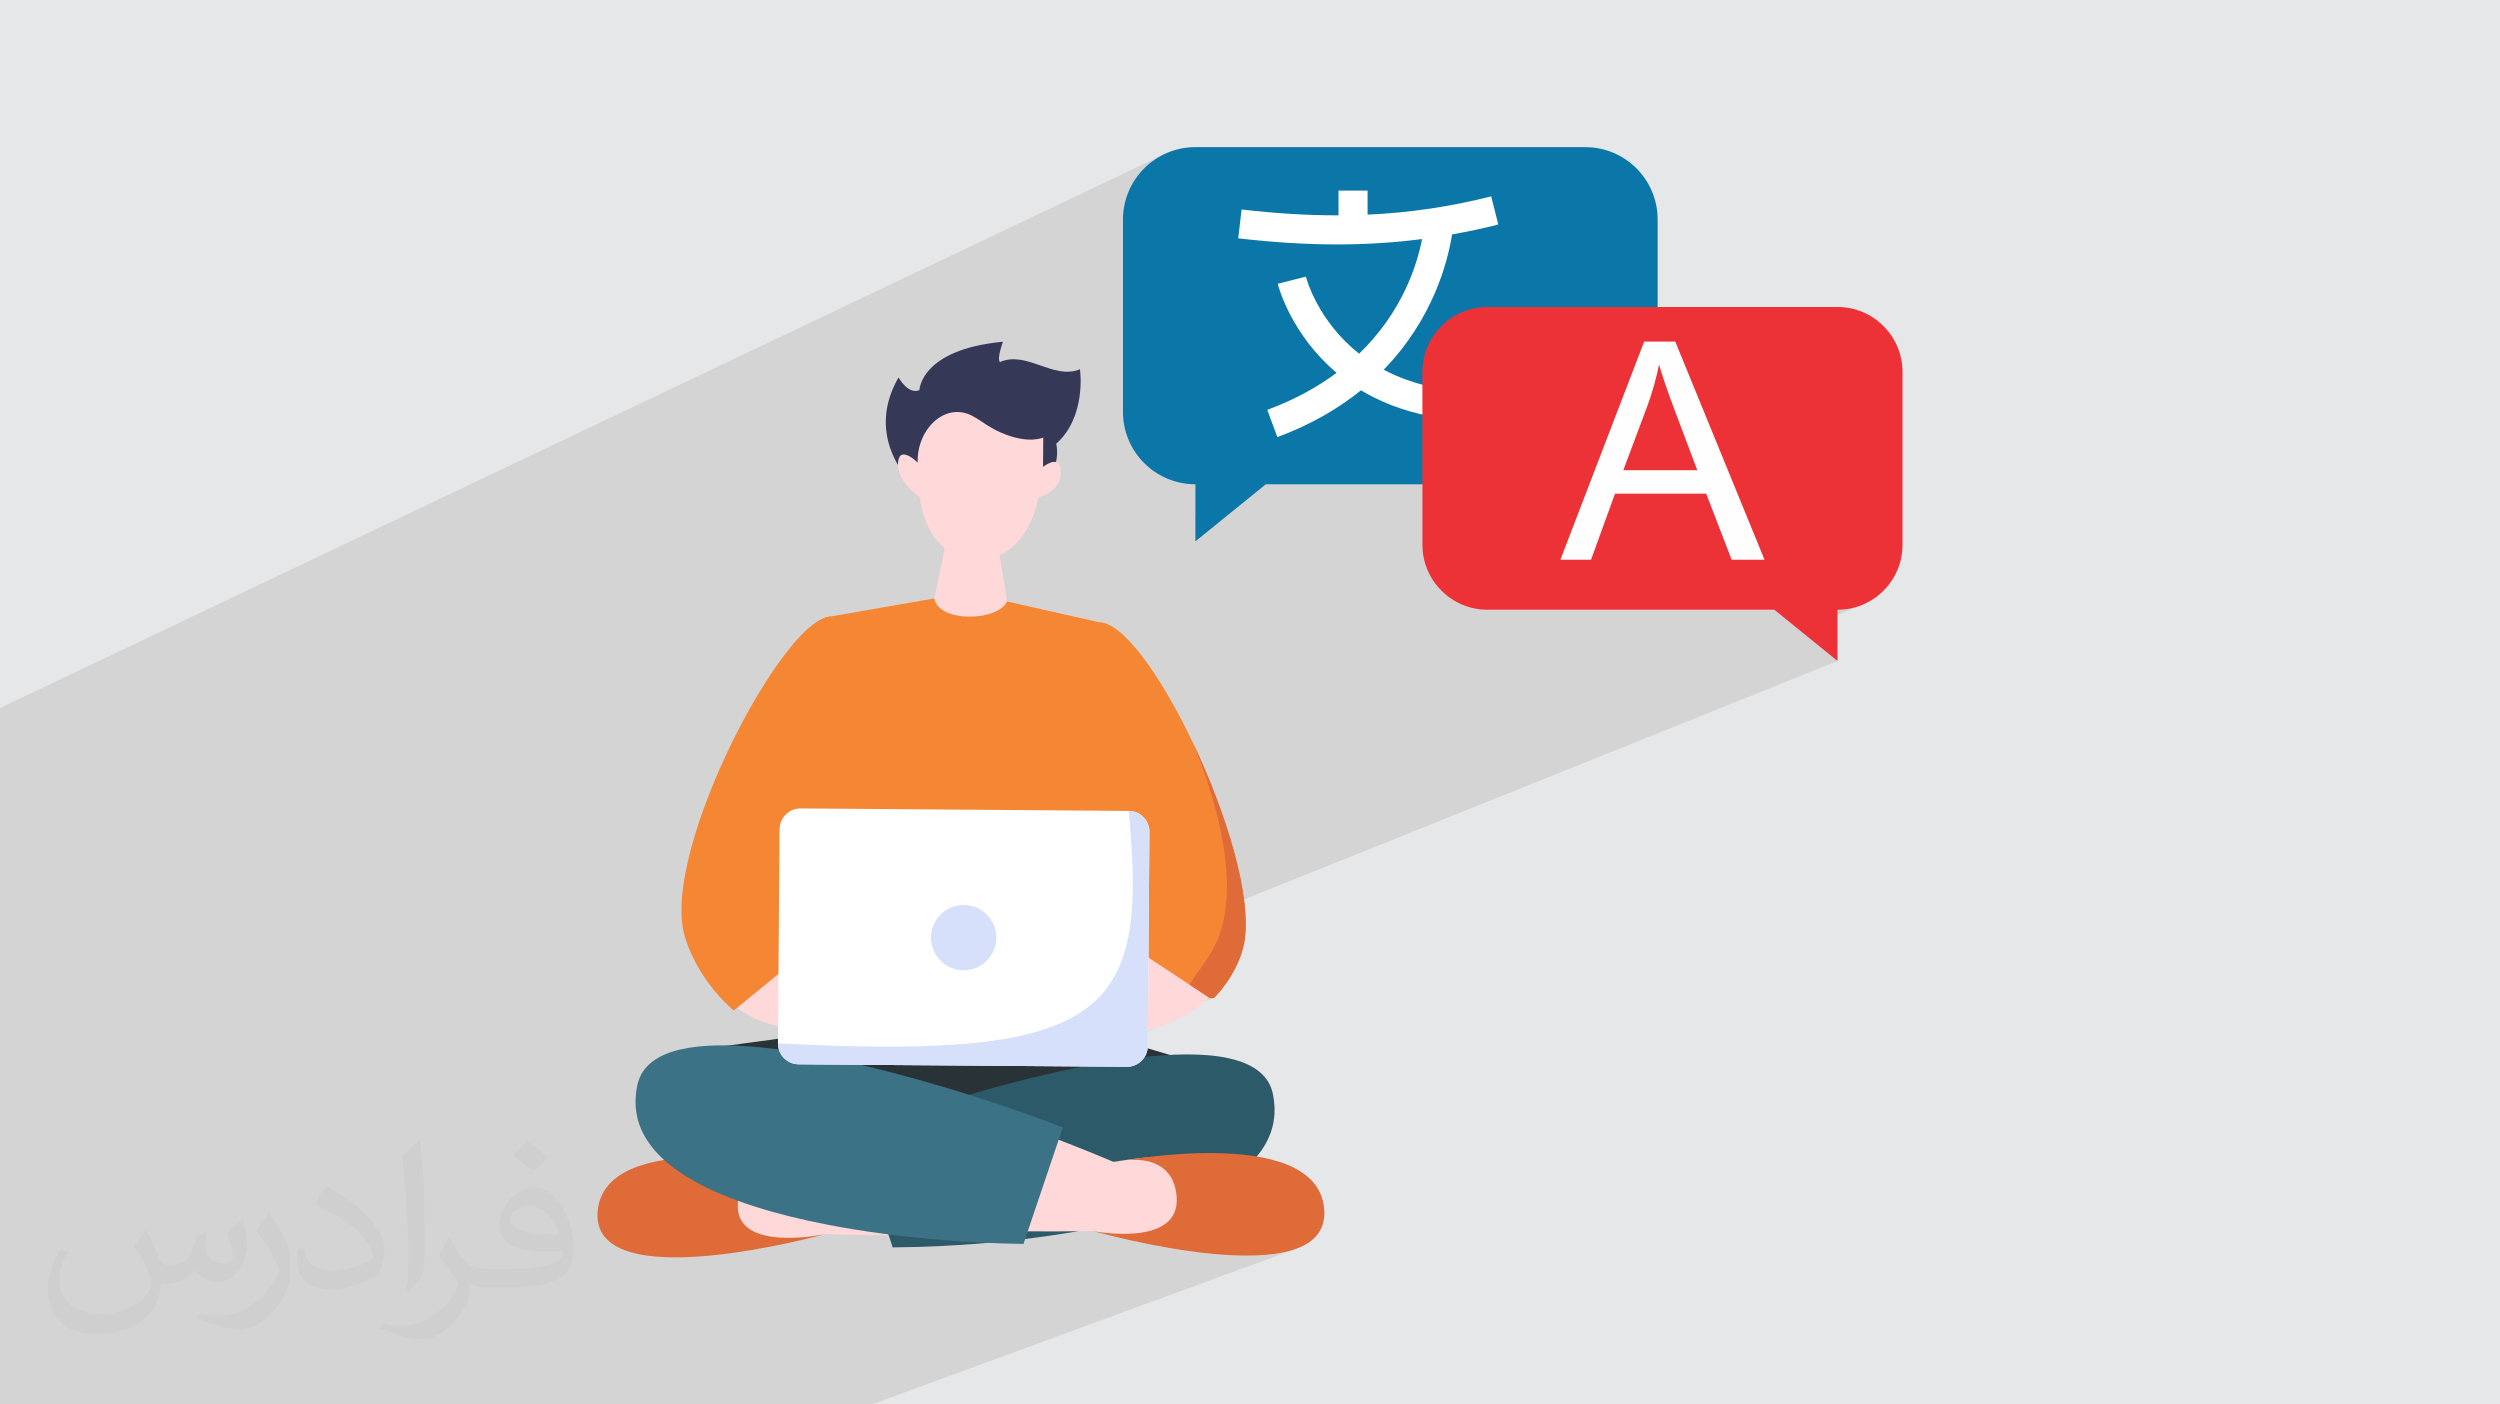
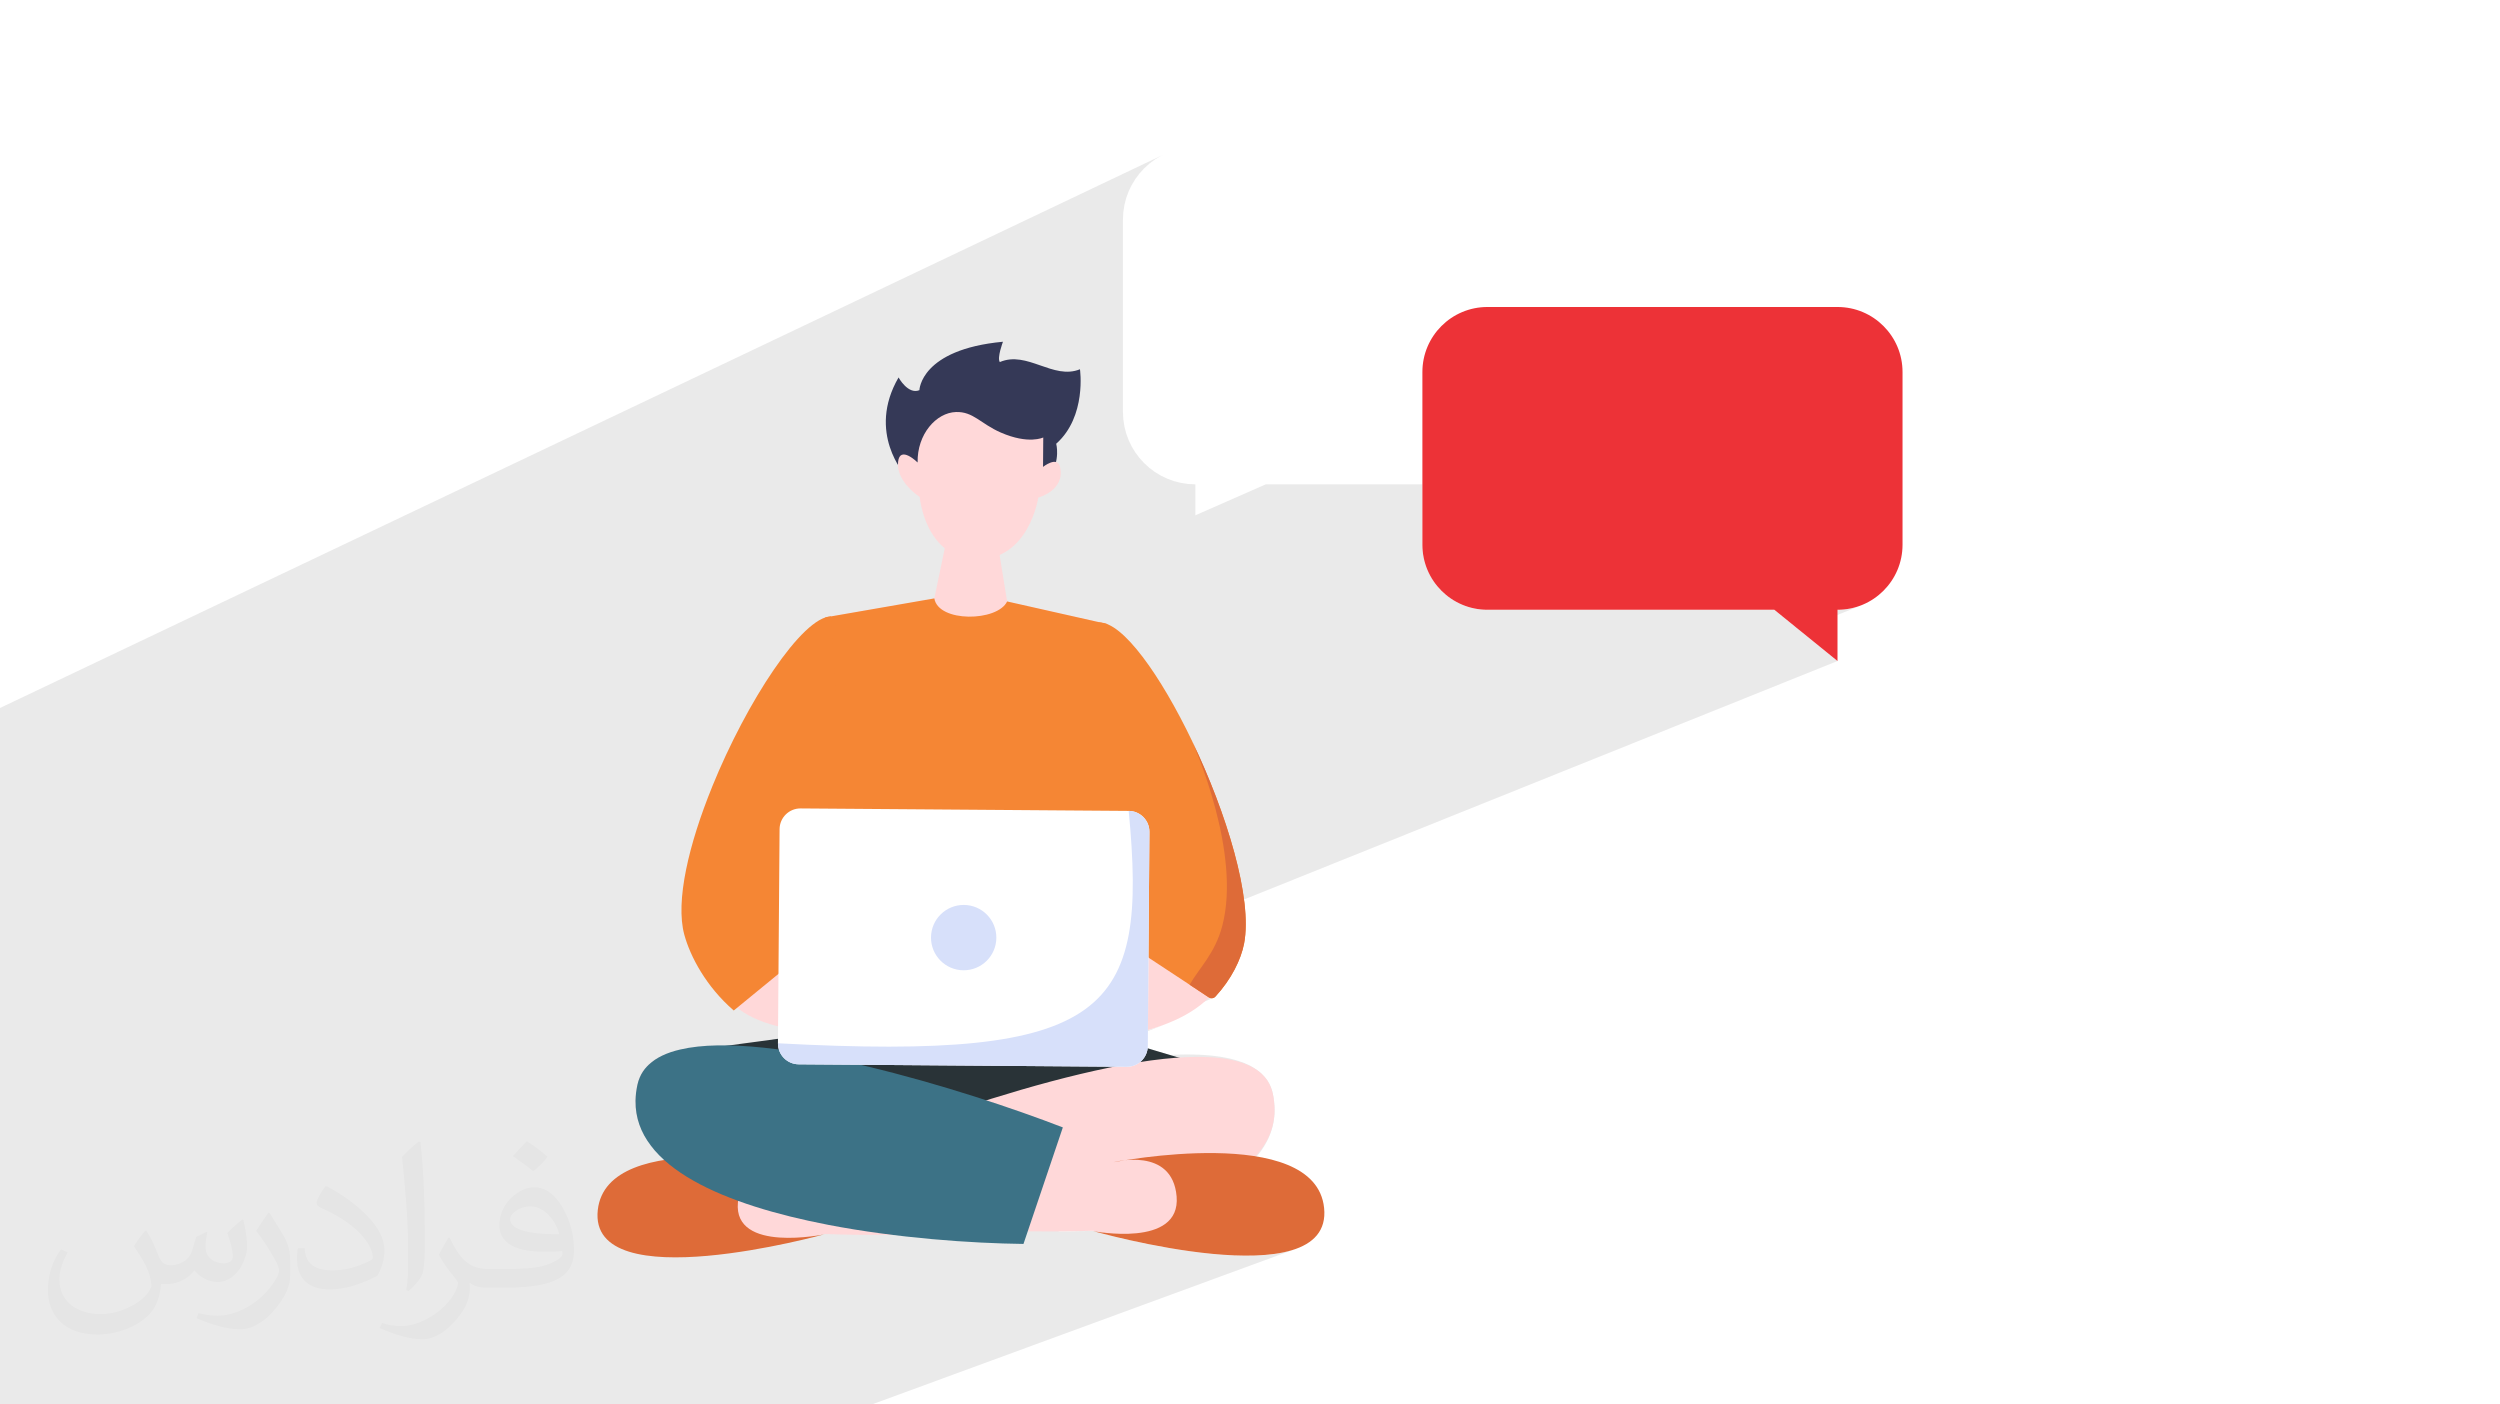
<svg xmlns="http://www.w3.org/2000/svg" xml:space="preserve" width="94.192mm" height="52.917mm" version="1.1" style="shape-rendering:geometricPrecision; text-rendering:geometricPrecision; image-rendering:optimizeQuality; fill-rule:evenodd; clip-rule:evenodd" viewBox="0 0 9419.16 5291.66">
  <defs>
    <style type="text/css">
   
    .fil0 {fill:#E6E7E8}
    .fil15 {fill:#FEFEFE;fill-rule:nonzero}
    .fil7 {fill:#F58634;fill-rule:nonzero}
    .fil14 {fill:#ED3237;fill-rule:nonzero}
    .fil6 {fill:#DE6B38;fill-rule:nonzero}
    .fil9 {fill:#3C7286;fill-rule:nonzero}
    .fil3 {fill:#293337;fill-rule:nonzero}
    .fil5 {fill:#2D5A69;fill-rule:nonzero}
    .fil13 {fill:#0B76A8;fill-rule:nonzero}
    .fil12 {fill:#353957;fill-rule:nonzero}
    .fil8 {fill:#C4626E;fill-rule:nonzero}
    .fil11 {fill:#D7E0FA;fill-rule:nonzero}
    .fil4 {fill:#FFD8D9;fill-rule:nonzero}
    .fil10 {fill:white;fill-rule:nonzero}
    .fil2 {fill:#373435;fill-opacity:0.031}
    .fil1 {fill:#373435;fill-opacity:0.102}
   
  </style>
  </defs>
  <g id="Layer_x0020_1">
-     <polygon class="fil0" points="-0,0 9419.16,0 9419.16,5291.66 -0,5291.66 " />
    <path class="fil1" d="M-0 5126.82l0 -0.28 0 -0.04 0 -0.31 0 -0.36 0 -0.36 0 -0.35 0 -0.36 0 -0.15 0 -0.21 0 -0.36 0 -0.35 0 -0.35 0 -0.36 0 -0.25 0 -0.1 0 -0.72 0 -0.35 0 -0.36 0 -0.35 0 -0.82 0 -1.17 0 -0.41 0 -0.41 0 -0.41 0 -0.42 0 -0.4 0 -0.01 0 -0.41 0 -0.41 0 -0.01 0 -0.4 0 -0.01 0 -0.41 0 -0.41 0 -0.01 0 -0.41 0 -0.4 0 -0.02 0 -0.4 0 -0.41 0 -0.01 0 -0.39 0 -0.02 0 -0.4 0 -0.01 0 -0.4 0 -0.02 0 -0.39 0 -0.02 0 -0.88 0 -4.77 0 -0.43 0 -11.94 0 -0.01 0 -0.4 0 -0.01 0 -0.4 0 -0.46 0 -26.73 0 -3.3 0 -2.94 0 -15.37 0 -8.55 0 -6.02 0 -1.91 0 -0.11 0 -6.46 0 -1.48 0 -3.87 0 -3.87 0 -0.17 0 -12.81 0 -54.86 0 -4.75 0 -186.38 0 -104.48 0 -41.98 0 -205.26 0 -54.67 0 -188.36 0 -0.25 0 -0.5 0 -8.53 0 -4.02 0 -2.66 0 -11.29 0 -1.39 0 -61.75 0 -57.11 0 -75.81 0 -0.02 0 -11.41 0 -103.43 0 -5.28 0 -1.58 0 -47.83 0 -18.97 0 -27.88 0 -4.69 0 -0.15 0 -0.1 0 -0.51 0 -5.37 0 -48.75 0 -28.54 0 -1.28 0 -160.63 0 -24.05 0 -144.03 0 -222.68 0 -72.01 0 -4.96 0 -179.28 0 -153.71 4397.54 -2091.56 -23.85 11.49 -22.5 13.67 -21 15.7 -19.38 17.61 -17.61 19.38 -15.71 21 -13.67 22.5 -11.49 23.85 -9.17 25.07 -6.73 26.15 -4.13 27.09 -1.41 27.9 0 724.63 1.41 27.9 4.13 27.09 6.73 26.14 9.17 25.07 11.49 23.85 13.67 22.5 15.71 21.01 17.61 19.37 19.38 17.62 21 15.71 22.5 13.66 23.85 11.49 25.07 9.18 26.15 6.73 27.09 4.13 27.9 1.41 0 116.64 265.09 -116.64 590.24 0 0 227.66 1.26 25.05 3.72 24.33 6.03 23.48 8.24 22.51 10.32 21.42 12.27 20.2 14.11 18.86 15.81 17.4 17.4 15.81 18.86 14.11 20.2 12.27 21.42 10.32 22.52 8.24 23.48 6.03 24.33 3.72 25.05 1.26 1080.89 0 79.47 64.45 158.61 -64.45 25.05 -1.26 24.32 -3.72 23.48 -6.03 22.51 -8.24 -238.05 96.62 142.69 115.73 -4486.9 1802.72 3.2 5.15 8.74 12.65 9.44 12.38 1.41 1.69 782.06 -313.36 658.44 4.98 655.83 -258.28 0.24 0.14 0.12 0.07 0.26 0.13 0.11 0.06 0.27 0.14 0.1 0.05 0.29 0.14 0.08 0.04 0.31 0.14 0.07 0.03 0.32 0.14 0.06 0.03 0.33 0.13 0.05 0.02 0.35 0.14 0.03 0.01 0.37 0.13 0.01 0.01 0.39 0.13 0.39 0.12 0.01 0 0.38 0.11 0.03 0.01 0.36 0.1 0.04 0.01 0.35 0.08 0.06 0.02 0.33 0.07 0.08 0.02 0.32 0.06 0.09 0.02 0.3 0.05 0.11 0.02 0.29 0.05 0.12 0.02 0.28 0.03 0.14 0.02 0.25 0.03 0.16 0.02 0.24 0.02 0.17 0.01 0.23 0.02 0.19 0.01 0.21 0.01 0.2 0.01 0.2 0.01 0.22 0 0.18 0 0.23 0 0.17 0 0.24 0 0.16 -0.01 0.26 -0.01 0.13 -0.01 0.28 -0.01 0.12 -0.01 0.29 -0.03 0.11 -0.01 0.3 -0.03 0.09 -0.01 0.32 -0.04 0.08 -0.01 0.33 -0.05 0.06 -0.01 0.35 -0.06 0.04 -0.01 0.36 -0.07 0.03 0 0.38 -0.08 0.01 0 0.39 -0.1 0.35 -0.08 0.05 -0.02 0.37 -0.1 0.03 -0.01 0.35 -0.11 0.04 -0.01 0.34 -0.11 0.06 -0.02 0.27 -0.09 0.12 -0.05 0.13 -0.05 0.26 -0.1 0.28 -0.11 -0.53 0.21 0.16 -0.06 -653.09 257.07 1.64 0.01 57.4 0.44 347.02 -136.39 16.7 -5.03 16.48 -5.31 16.23 -5.6 15.96 -5.91 -402.9 158.31 160.58 1.21 175.97 -68.85 83.33 24.92 14.05 -0.66 13.88 -0.51 13.71 -0.36 13.52 -0.21 13.34 -0.05 13.15 0.1 12.95 0.27 12.75 0.42 12.55 0.59 12.33 0.76 12.11 0.93 11.89 1.11 11.66 1.28 11.43 1.45 11.2 1.64 10.94 1.82 10.7 2 10.45 2.2 10.18 2.38 9.93 2.58 9.65 2.78 9.37 2.97 9.1 3.18 8.81 3.38 8.52 3.58 8.23 3.8 7.92 4 7.61 4.22 7.31 4.44 6.99 4.66 6.66 4.88 6.34 5.1 0.08 0.14 0.94 0.75 0.92 0.77 0.9 0.77 0.89 0.79 0.87 0.8 0.85 0.82 0.85 0.84 0.83 0.85 0 0.01 0.11 0.1 0.41 0.33 0.87 0.85 0.86 0.85 0.85 0.86 0.84 0.87 0.83 0.87 0.84 0.87 0.84 0.88 0.84 0.87 0.73 0.72 0.72 0.75 0.71 0.77 0.7 0.79 0.69 0.82 0.69 0.83 0.68 0.85 0.67 0.88 0.26 0.25 0.25 0.28 0.26 0.29 0.26 0.3 0.25 0.32 0.26 0.32 0.26 0.33 0.26 0.33 0.89 1.18 0.89 1.19 0.89 1.2 0.88 1.21 0.88 1.21 0.86 1.23 0.84 1.23 0.82 1.23 0 0.16 0.88 1.34 0.85 1.36 0.85 1.37 0.82 1.37 0.82 1.39 0.8 1.4 0.79 1.4 0.78 1.42 0.72 1.36 0.69 1.38 0.67 1.37 0.64 1.39 0.62 1.39 0.6 1.4 0.58 1.41 0.55 1.41 1.29 3.1 1.22 3.16 1.14 3.2 1.07 3.25 1 3.3 0.92 3.34 0.85 3.39 0.77 3.44 0.71 3.49 0.68 3.48 0.63 3.45 0.6 3.44 0.54 3.43 0.5 3.41 0.44 3.4 0.39 3.38 0.68 6.03 0.55 5.98 0.44 5.93 0.3 5.9 0.18 5.86 0.04 5.82 -0.09 5.79 -0.22 5.75 -0.8 11.34 -1.28 11.17 -1.76 11.01 -2.23 10.85 -2.7 10.69 -3.16 10.53 -3.6 10.38 -4.05 10.22 -4.48 10.06 -4.92 9.91 -5.33 9.76 -5.75 9.6 -6.15 9.46 -6.55 9.31 -6.95 9.16 -7.33 9.01 -748.57 282.28 6.18 -0.04 11.26 -0.09 10.8 -0.1 10.34 -0.12 9.85 -0.13 9.36 -0.14 8.86 -0.15 8.35 -0.15 12.96 -0.27 11.4 -0.26 9.79 -0.26 8.13 -0.23 6.41 -0.2 4.65 -0.15 2.83 -0.1 0.95 -0.04 0.33 0.07 0.97 0.21 1.61 0.35 2.21 0.47 2.82 0.6 3.4 0.71 3.96 0.82 4.52 0.93 4.46 0.92 -4.14 1.56 2.43 0.65 16.49 4.31 20.45 5.2 24.07 5.92 27.34 6.48 30.28 6.89 32.89 7.14 35.15 7.23 37.08 7.17 38.66 6.94 39.91 6.56 40.82 6.03 41.39 5.32 41.63 4.48 41.52 3.46 41.08 2.3 40.3 0.97 39.17 -0.51 37.72 -2.16 35.93 -3.95 33.78 -5.92 31.32 -8.02 28.5 -10.3 -1612.18 591.73 -871.13 0 -6.6 0 -26.29 0 -3.24 0 -50.76 0 -69.37 0 -4.74 0 -41.61 0 -63.54 0 -35.7 0 -192.03 0 -106.93 0 -9.24 0 -70.63 0 -52.32 0 -5.01 0 -13.4 0 -31.38 0 -32.6 0 -0.38 0 -29.6 0 -7.69 0 -20.48 0 -22.77 0 -1.17 0 -0.34 0 -0.03 0 -21.73 0 -0.41 0 -50.85 0 -2.63 0 -8.67 0 -7.22 0 -58.71 0 -0.36 0 -335.74 0 -29.39 0 -0.04 0 -0.01 0 -0.03 0 -0.02 0 -0.1 0 -0.09 0 -0.01 0 -0.16 0 -0.14 0 -0.04 0 -0.21 0 -0.2 0 -0.02 0 -0.29 0 -0.3 0 -0.31 0 -0.33 0 -0.02 0 -0.41 0 -0.36 0 -0.06 0 -0.45 0 -0.44 0 -0.05 0 -0.52 0 -0.48 0 -0.04 0 -0.59 0 -0.56 0 -0.05 0 -0.64 0 -0.63 0 -0.05 0 -0.68 0 -0.72 0 -0.03 0 -0.77 0 -0.77 0 -0.02 0 -0.83 0 -0.88 0 -0.89 0 -0.93 0 -22.98 0 -0.01 0 -67.96 0 -150.17 0 -8.87 0 -45.21 0 -9.99 0 -0.01 0 -0.04 0 -0.06 0 -0.01 0 -0.06 0 -0.01 0 -0.08 0 -0.02 0 -0.13 0 -0.13 0 -0.17 0 -0.03 0 -0.16 0 -0.01 0 -0.18 0 -0.03 0 -0.19 0 -0.04 0 -0.2 0 -0.06 0 -0.21 0 -0.07 0 -0.19 0 -0.09 0 -0.23 0 -0.09 0 -0.21 0 -0.12 0 -0.22 0 -0.15 0 -0.21 0 -0.16 0 -0.2 0 -0.2 0 -0.21 0 -0.22 0 -0.19 0 -0.25 0 -0.18 0 -0.26 0 -0.19 0 -0.3 0 -0.16 0 -0.33 0 -0.15 0 -0.37 0 -0.15 0 -0.39 0 -0.12 0 -0.43 0 -0.12 0 -0.45 0 -0.1 0 -0.5 0 -0.06 0 -0.55 0 -0.06 0 -0.59 0 -0.01 0 -0.62 0 -0.66 0 -0.03 0 -0.63 0 -0.05 0 -0.64 0 -0.09 0 -0.6 0 -0.11 0 -0.62 0 -0.13 0 -0.76 0 -0.59 0 -0.21 0 -0.56 0 -0.24 0 -0.52 0 -0.28 0 -0.53 0 -257.39 0 -211.42 0 -36.07 0 -110.55 0 -46.57 0 0 -19.69 0 -128.09 0 -0.16 0 -0.21 0 -0.36 0 -0.36 0 -0.36 0 -0.36 0 -0.27 0 -0.1 0 -0.36 0 -0.36 0 -0.36 0 -0.37 0 -0.35 0 -0.02 0 -0.35 0 -0.37 0 -0.35 0 -0.37 0 -0.36 0 -0.12 0 -0.24 0 -0.36 0 -0.36 0 -0.37 0 -0.36 0 -0.22 0 -0.14 0 -0.36 0 -0.37 0 -0.36 0 -0.36 0 -0.33 0 -0.03 0 -0.36 0 -0.36 0 -0.72 0 -0.37 0 -0.07 0 -0.28 0 -0.37 0 -0.36 0 -0.36 0 -0.36 0 -0.18 0 -0.17 0 -0.36 0 -1.05 0 -0.03 0 -0.3 0 -0.07 0 -0.35 0 -0.36 0 -0.36 0 -0.35 0 -0.09zm3918.89 -1110l652.68 -256.91" />
    <path class="fil2" d="M550.85 4636.82c17.98,27.25 29.64,53.44 41.02,82.55 8.46,16.94 12.95,48.16 52.65,48.16 11.63,0 28.32,-3.43 43.13,-11.63 16.66,-8.74 29.36,-21.97 35.99,-42.06l15.87 -53.44 38.63 -19.05 2.64 2.64c-5.28,20.12 -6.6,39.42 -6.6,54.51 0,44.7 38.63,61.65 69.32,61.65 17.98,0 34.14,-8.74 34.14,-25.15 0,-21.16 -8.99,-57.15 -20.65,-89.43 17.98,-17.98 35.99,-35.99 56.62,-50.55l3.17 1.6c8.99,38.1 14.02,75.67 14.02,100.81 0,24.61 -10.85,51.87 -19.84,69.6 -18.52,34.92 -51.33,62.71 -91.01,62.71 -30.15,0 -63.75,-15.09 -86.79,-43.13l-1.32 0c-21.69,27 -55.3,51.33 -109.02,51.33l-16.66 0c-2.64,35.46 -10.31,60.58 -21.97,83.08 -32,62.43 -127,106.63 -216.43,106.63 -124.36,0 -186.79,-71.7 -186.79,-167.21 0,-59 19.3,-113.77 48.95,-152.65l24.33 10.06c-18.52,35.46 -30.96,68.78 -30.96,101.6 0,89.43 72.77,132.03 156.64,132.03 77.8,0 174.09,-49.48 191.57,-106.88 -6.6,-62.71 -30.15,-92.07 -66.14,-149.22 10.85,-19.05 24.87,-38.1 42.34,-58.47l3.17 0 0 0 0 0 -0.02 -0.09zm1434.31 -336.55c26.19,16.41 51.87,35.71 76.99,57.94 -14.02,19.84 -31.5,37.85 -53.19,53.72 -25.15,-20.37 -50.27,-37.85 -75.95,-56.36 17.45,-19.58 34.67,-38.35 52.12,-55.3l0 0 0 0 0 0 0 0 0 0 0.03 0zm13.49 244.48c-42.34,0 -76.99,27.79 -76.99,48.41 0,44.2 84.66,57.94 186,57.4 -12.7,-51.87 -57.15,-105.84 -109.02,-105.84l0.01 0.03zm-95 236.55c55.04,0 103.2,-1.6 139.95,-10.85 41.02,-10.31 75.67,-30.96 75.67,-45.24 0,-3.71 0,-8.2 -1.32,-11.91 -23.01,2.11 -49.48,2.11 -72.49,2.11 -74.6,0 -131.75,-16.94 -154.25,-58.75 -5.56,-11.63 -9.52,-24.61 -9.52,-39.42 0,-40.49 17.45,-79.91 48.16,-107.16 25.65,-22.48 53.97,-36.5 82.8,-36.5 52.12,0 93.65,41.81 122.76,107.7 15.87,35.99 26.72,77.52 26.72,129.92 0,34.92 -9.52,64.29 -31.22,85.98 -40.49,39.17 -115.09,53.97 -229.39,53.97l-51.87 0 0 0 -13.49 0c-28.32,0 -48.69,-5.03 -64.82,-17.45l-2.64 0c0.79,6.6 1.32,12.95 1.32,19.05 0,25.65 -8.46,58.47 -25.65,84.66 -50.8,75.41 -105.84,108.2 -153.47,108.2 -48.16,0 -107.16,-18.52 -160.35,-42.6l9.52 -18.52c17.2,7.14 41.02,11.91 73.81,11.91 85.98,0 198.96,-82.55 212.98,-163.25 -3.17,-6.6 -8.99,-15.34 -17.2,-24.61 -25.15,-29.9 -41.02,-54.76 -55.83,-80.95 12.7,-25.15 24.33,-45.24 35.18,-63.5l4.5 -0.53c36.78,74.88 70.1,117.73 144.45,117.73l11.63 0 0 0 53.97 0 0 0 0 0 0 0 0 0 0 0 0.09 0.01zm-372.54 79.12c6.35,-34.39 6.88,-73.02 6.88,-109.02l0 -53.44c0,-99.75 -12.7,-244.73 -23.01,-339.19 17.98,-19.3 43.13,-42.06 62.97,-57.4l5.82 1.6c13.49,118.8 16.66,256.39 16.66,383.64 0,33.35 -1.32,65.89 -4.5,89.69 -1.85,30.15 -19.3,52.91 -56.62,87.83l-8.2 -3.71zm-383.38 -157.43c1.85,46.84 24.87,83.62 105.31,83.62 50.01,0 92.33,-12.95 139.17,-35.18 8.46,-3.71 12.95,-8.74 12.95,-12.95 0,-29.36 -22.48,-68.25 -60.32,-103.71 -36.78,-33.35 -85.47,-62.71 -130.96,-82.3 -15.62,-6.6 -20.65,-13.49 -20.65,-20.12 0,-13.49 17.98,-41.81 32.82,-62.18l5.03 -0.53c52.12,27.25 110.34,67.74 153.47,112.7 39.17,41.53 63.5,83.62 63.5,129.39 0,33.86 -10.31,65.61 -27,95.25 -57.15,28.83 -118.01,50.8 -178.33,50.8 -73.28,0 -123.29,-34.39 -123.29,-115.09 0,-8.74 0,-22.22 3.17,-39.7l25.15 0 0 0 0 0 0 0 0 0 0 0 -0.02 0zm-132.57 -133.1l45.52 73.56c16.66,27.25 32.28,56.9 32.28,103.71l0 59.79c0,48.41 -30.96,100.28 -80.95,151.61 -39.17,34.67 -73.81,49.48 -105.84,49.48 -47.62,0 -102.13,-14.81 -165.1,-41.81l7.14 -18.52c19.84,5.28 42.85,9.78 71.17,9.78 90.5,-0.53 183.08,-66.67 225.42,-147.37 5.03,-9.27 6.88,-17.98 6.88,-24.08 0,-9.27 -5.03,-19.58 -8.99,-28.83 -23.01,-43.38 -48.69,-83.08 -76.99,-119.86 14.81,-23.29 29.64,-45.77 45.77,-68l3.71 0.53 0 0 0 0 0 0 0 0 0 0 -0.02 0.01z" />
    <g id="_1549875743856">
      <path class="fil3" d="M3146.17 3884.01c0,0 -562.96,78.91 -553.32,73.42 9.64,-5.51 1025.26,525.13 1025.26,525.13l1008 -442.51 -496.95 -148.6 -982.99 -7.44z" />
      <path class="fil4" d="M3356.35 4652.92c-2.85,0 -5.7,0 -8.43,0.04 -1.73,-0.01 -3.47,-0.02 -5.2,-0.02 -143.08,0.55 -236.47,-3.71 -236.47,-3.71 0,0 -6.86,1.48 -19.4,3.97 -122.52,24.44 -782.98,145.1 -724.89,-102.98 50.91,-217.82 446.39,-187.7 604.91,-166.48l1.57 0.22c39.55,5.35 63.92,10.01 63.92,10.01 0,0 78.98,-33.26 203.59,-80.51 5.14,-1.99 10.41,-4.06 15.66,-6.02 410.5,-155.75 1273.58,-450.32 1495.03,-267.69l0 0.13c2.45,1.88 4.81,4.01 7.16,6.12l0.39 0.33c2.35,2.25 4.51,4.58 6.77,6.93 1.96,1.9 3.82,4.05 5.59,6.39 0.69,0.66 1.37,1.54 2.06,2.44 2.35,3.12 4.8,6.36 6.96,9.67l0 0.14c2.36,3.59 4.51,7.29 6.57,11.08 1.96,3.62 3.63,7.32 5.1,11.12 3.53,8.19 6.28,16.94 8.24,26.16 1.96,9.34 3.53,18.47 4.51,27.48 1.96,16.14 2.65,31.76 1.87,47.05 -20.99,401.17 -979.09,455.48 -1445.51,458.13z" />
-       <path class="fil5" d="M3363.41 4699.76l-15.49 -46.8 -6.72 -20.41 -0.07 -0.25 -105.18 -318.84 -15.1 -45.73c410.91,-155.91 1300.41,-418.77 1525.69,-228.37l0.1 0.14c2.55,2.04 4.9,4.16 7.16,6.5l0.39 0.33c2.35,2.25 4.51,4.58 6.77,6.93 1.96,1.9 3.82,4.05 5.59,6.39 0.69,0.66 1.37,1.54 2.06,2.44 2.35,3.12 4.8,6.36 6.96,9.67l0 0.14c2.36,3.59 4.51,7.29 6.57,11.08 1.96,3.62 3.63,7.32 5.1,11.12 3.53,8.19 6.28,16.94 8.24,26.16 1.96,9.34 3.53,18.47 4.51,27.48 1.96,16.14 2.65,31.76 1.87,47.05 -19.62,406.18 -971.73,502.35 -1438.45,504.97z" />
      <path class="fil6" d="M3032.09 4395.07c0,0 -744.94,-151.43 -779.84,163.71 -37.49,338.54 853.75,91.61 853.75,91.61 0,0 -343.56,72.45 -325.81,-119.78 17.17,-186.02 251.9,-135.54 251.9,-135.54z" />
      <path class="fil4" d="M4150.34 3123.17c-147.99,204.5 -21.28,768.27 -21.28,768.27l-982.91 -7.44c27.45,-38.3 107.66,-522.8 -62.69,-791.51 -274.9,-433.47 27.34,-766.59 27.34,-766.59l409.34 -71.2 27.08 -129.94 18.58 -89.51 4.37 -20.8 183.85 1.39 6.38 39.15 13.75 85.3 20.38 125.84 375.13 84.41c0,0 319.53,304.15 -19.32,772.63z" />
      <path class="fil7" d="M4150.24 3123.31c-147.99,204.47 -21.08,768.14 -21.08,768.14l-982.99 -7.44c23.36,-32.6 84.91,-389.03 -2.52,-659.76 -15.24,-47.42 -35.05,-91.91 -60.28,-131.86 -274.84,-433.4 27.31,-766.49 27.31,-766.49l409.55 -71.34c15,91.59 238.05,87.89 274.3,11.48l375.04 84.55c0,0 319.62,303.93 -19.33,772.72z" />
-       <path class="fil8" d="M3146.17 3884.01c23.36,-32.6 84.91,-389.03 -2.52,-659.76 194.25,-54.85 157.44,482.9 478.96,663.37l-476.44 -3.61z" />
      <path class="fil4" d="M4681.62 3555c-10.69,63.59 -56.1,132.32 -122.99,200.08 -171.14,173.09 -516.95,162.69 -754.69,224.3l-23.83 -126.61c0,0 424.47,-116.25 516.76,-264.15 9.71,-15.78 16.57,-30.5 19.41,-43.66 31.98,-147.83 -138.08,-334.27 -138.08,-334.27l-11.68 -859.75c0,0 569.13,880.63 515.1,1204.06z" />
      <path class="fil7" d="M4687.3 3555c-11.47,59.82 -47.96,134.8 -108.27,200 -6.37,6.86 -16.77,7.95 -24.62,2.86l-72.38 -47.84 -189.97 -125.13c9.81,-15.73 14.91,-31.61 17.66,-44.81 32.07,-147.81 -240.88,-378.91 -240.88,-378.91l72.19 -815.76c88.46,-3.3 232.34,199.67 351.11,448.1l0.29 0.92c128.58,268.75 227.53,590.29 194.87,760.57z" />
      <path class="fil4" d="M3491.88 3852.72l3.66 84.09c7.61,-2.58 7.08,-13.61 -0.79,-15.3 -211.13,-45.29 -559.12,12.53 -727.24,-132.46 -103.6,-89.47 -159.69,-199.06 -172.5,-283.27 -49.14,-324.2 519.03,-1179.18 519.03,-1179.18l-27.26 858.34c0,0 -172.84,183.85 -143.07,332.14 5.17,26.38 25.9,59.05 56,94.75 125.7,149.83 492.17,240.89 492.17,240.89z" />
      <path class="fil7" d="M2943.67 3517.08c5.17,26.37 40.93,49.71 70.97,85.39l-178.42 146.11 -71.71 58.68c-103.6,-89.51 -163.95,-203.48 -186.26,-285.7 -34.5,-126.53 17.58,-341.94 104.28,-555.57 0.35,-1.17 0.6,-1.76 0.6,-1.76 130.82,-322.36 339.79,-640.05 447.7,-641.81l55.66 871.63c0,0 -272.6,174.77 -242.82,323.03z" />
      <path class="fil4" d="M4877.18 4541.53c57.27,253.09 -614.44,125.52 -739,99.74 -12.75,-2.62 -19.81,-4.16 -19.81,-4.16 0,0 -97.49,3.8 -246.17,2.08 -2.84,-0.03 -5.79,-0.04 -8.63,-0.07 -215.85,-2.76 -535.03,-16.98 -820.7,-70.19 -350.49,-65.17 -650.78,-188.71 -648.48,-421.19l-0.01 -1.25c0.15,-9.48 0.79,-19.05 2.01,-28.87l0.02 -0.51c1.29,-10.09 3.05,-20.28 5.27,-30.68 2.07,-9.37 4.88,-18.26 8.54,-26.59 1.58,-3.86 3.31,-7.62 5.31,-11.3 2.08,-3.84 4.33,-7.59 6.71,-11.24l0.1 -0.14c2.19,-3.36 4.64,-6.64 7.13,-9.8 0.69,-0.91 1.39,-1.8 2.12,-2.45 1.77,-2.39 3.71,-4.57 5.7,-6.49 2.28,-2.36 4.54,-4.74 6.98,-6.99l0.42 -0.34c27.34,-25.12 65.48,-41.92 112.24,-51.96 321.39,-68.94 1047.76,186.26 1415.8,328.83 5.39,2.04 10.69,4.18 15.99,6.24 126.51,49.03 206.74,83.45 206.74,83.45 0,0 24.91,-4.59 65.22,-9.75l1.57 -0.2c161.62,-20.5 564.52,-48.36 614.93,173.83z" />
      <path class="fil9" d="M4004.41 4247.73l-15.69 46.47 -116.52 344.99 -16.08 47.55c-195.85,-2.41 -475.53,-21.63 -737.76,-72.31l-0.15 -0.11c-381.87,-73.71 -727.09,-214.14 -723.82,-466.58l-0.01 -1.25c0.15,-9.48 0.9,-19.19 2.01,-28.87l0.02 -0.51c1.29,-10.09 3.05,-20.28 5.27,-30.68 2.07,-9.37 4.88,-18.26 8.54,-26.59 1.58,-3.86 3.31,-7.62 5.31,-11.3 2.08,-3.84 4.33,-7.59 6.71,-11.24l0.1 -0.14c2.19,-3.36 4.64,-6.64 7.13,-9.8 0.69,-0.91 1.39,-1.8 2.12,-2.45 1.77,-2.39 3.71,-4.57 5.7,-6.49 2.28,-2.36 4.54,-4.74 6.98,-6.99l0.42 -0.34c28.25,-26.82 68.44,-45.31 117.78,-56.77 330.56,-78.04 1074.53,151.2 1441.94,293.41z" />
      <path class="fil6" d="M4195.65 4378.78c0,0 759.79,-148.96 793.14,172.24 35.8,345.08 -870.22,87.29 -870.22,87.29 0,0 331.2,65.31 314.52,-130.59 -16.18,-189.58 -237.44,-128.94 -237.44,-128.94z" />
      <path class="fil10" d="M4330.6 3134.49l-6.08 806.77c-0.39,43.41 -35.89,78.38 -79.24,78.04l-1236.19 -9.36c-43.43,-0.33 -78.38,-35.83 -78.05,-79.25l6.12 -806.76c0.33,-43.42 35.81,-78.38 79.24,-78.06l1236.14 9.38c43.44,0.32 78.36,35.81 78.06,79.24z" />
      <path class="fil11" d="M3507.73 3531.67c0.5,-68 56.04,-122.69 124.03,-122.18 67.99,0.52 122.68,56.05 122.16,124.04 -0.51,67.99 -56.04,122.68 -124.02,122.17 -67.99,-0.52 -122.69,-56.06 -122.17,-124.03z" />
      <path class="fil11" d="M4330.6 3134.49l-6.08 806.77c-0.39,43.41 -35.89,78.38 -79.24,78.04l-1236.19 -9.36c-43.43,-0.33 -78.38,-35.83 -78.05,-79.25 1249.8,66.87 1394.37,-115.4 1321.5,-875.44 43.44,0.32 78.36,35.81 78.06,79.24z" />
      <path class="fil6" d="M4687.3 3555c-11.47,59.82 -47.96,134.8 -108.27,200 -6.37,6.86 -16.77,7.95 -24.62,2.86l-72.38 -47.84c38.74,-66.07 95.63,-118.27 122.89,-220.79 72.97,-274.41 -102.98,-670.96 -112.49,-694.8 128.58,268.75 227.53,590.29 194.87,760.57z" />
      <path class="fil12" d="M3410.49 1789.82c0,0 -146.1,-158.94 -25.02,-367.71 0,0 35.59,65.64 78.54,47.93 0,0 3.42,-153.29 314.82,-182.5 0,0 -23.02,60.7 -11.86,76.57 102.88,-44.3 201.64,68.42 301.97,27.09 0,0 26.19,177.84 -89.54,280.68 0,0 16.96,61.49 -24.03,122.07 -41.09,60.56 -544.88,-4.13 -544.88,-4.13z" />
      <path class="fil4" d="M3457.23 1742.51c0,0 -66.7,-66.22 -73.52,-2.49 -8.08,75.42 81.35,132.24 81.35,132.24 0,0 20.15,233.56 217.05,235.05 195.29,1.48 229.81,-232.56 229.81,-232.56 0,0 102.88,-27.23 81.8,-116.11 -10.01,-42.2 -63.95,0.43 -63.95,0.43l0.88 -110.84c0,0 -55.02,27.41 -160.33,-18.72 -76.27,-33.43 -103.21,-79.23 -168.62,-77.15 -74.55,2.4 -146.59,83.65 -144.47,190.15z" />
-       <path class="fil13" d="M5972.58 554.36l-1468.82 0c-150.69,0 -272.85,122.16 -272.85,272.85l0 724.64c0,150.68 122.16,272.84 272.85,272.84l0 215.03 265.1 -215.03 1203.72 0c150.69,0 272.84,-122.16 272.84,-272.84l0 -724.64c0,-150.69 -122.15,-272.85 -272.84,-272.85z" />
      <path class="fil10" d="M5470.93 883.23c58.07,-10.35 115.98,-22.59 174.15,-37.29l-26.79 -106.08c-153.87,38.88 -305.92,61.57 -465.75,68.87l0 -90.65 -109.42 0 0 93.28c-115.62,0.23 -236.2,-7.14 -365.27,-22.08l-12.59 108.68c131.67,15.25 254.96,22.96 373.31,22.96 109.83,0 215.36,-6.8 319.33,-20.23 -19,98.08 -74.89,275.48 -237.16,431.91 -155.15,-122.65 -198.17,-280.77 -200.64,-290.32l-106.05 26.88c2.79,11.13 50.58,191.03 221.8,335.53 -70.9,52.81 -156.8,100.9 -261.2,139.56l37.99 102.59c128.3,-47.49 231.5,-108.79 315.08,-176.3 69.58,41.83 153.72,76.39 255.21,96.5l21.26 -107.32c-73.99,-14.66 -137.14,-38.2 -190.98,-66.8 187.67,-192.61 242.2,-411.08 257.72,-509.69z" />
      <path class="fil14" d="M5604.1 1156.64l1318.97 0c135.31,0 245.01,109.7 245.01,245.02l0 650.71c0,135.32 -109.7,245.01 -245.01,245.01l0 193.09 -238.07 -193.09 -1080.9 0c-135.32,0 -245.01,-109.69 -245.01,-245.01l0 -650.71c0,-135.32 109.69,-245.02 245.01,-245.02z" />
-       <path class="fil15" d="M6116.14 1771.42l278.63 0 -85.77 -227.62c-26.17,-69.14 -45.6,-125.94 -58.31,-170.44 -10.46,52.71 -25.22,105.03 -44.29,156.99l-90.26 241.07zm-237.15 337.51l315.64 -821.91 117.18 0 336.37 821.91 -123.89 0 -95.88 -248.93 -343.67 0 -90.26 248.93 -115.49 0z" />
    </g>
  </g>
</svg>